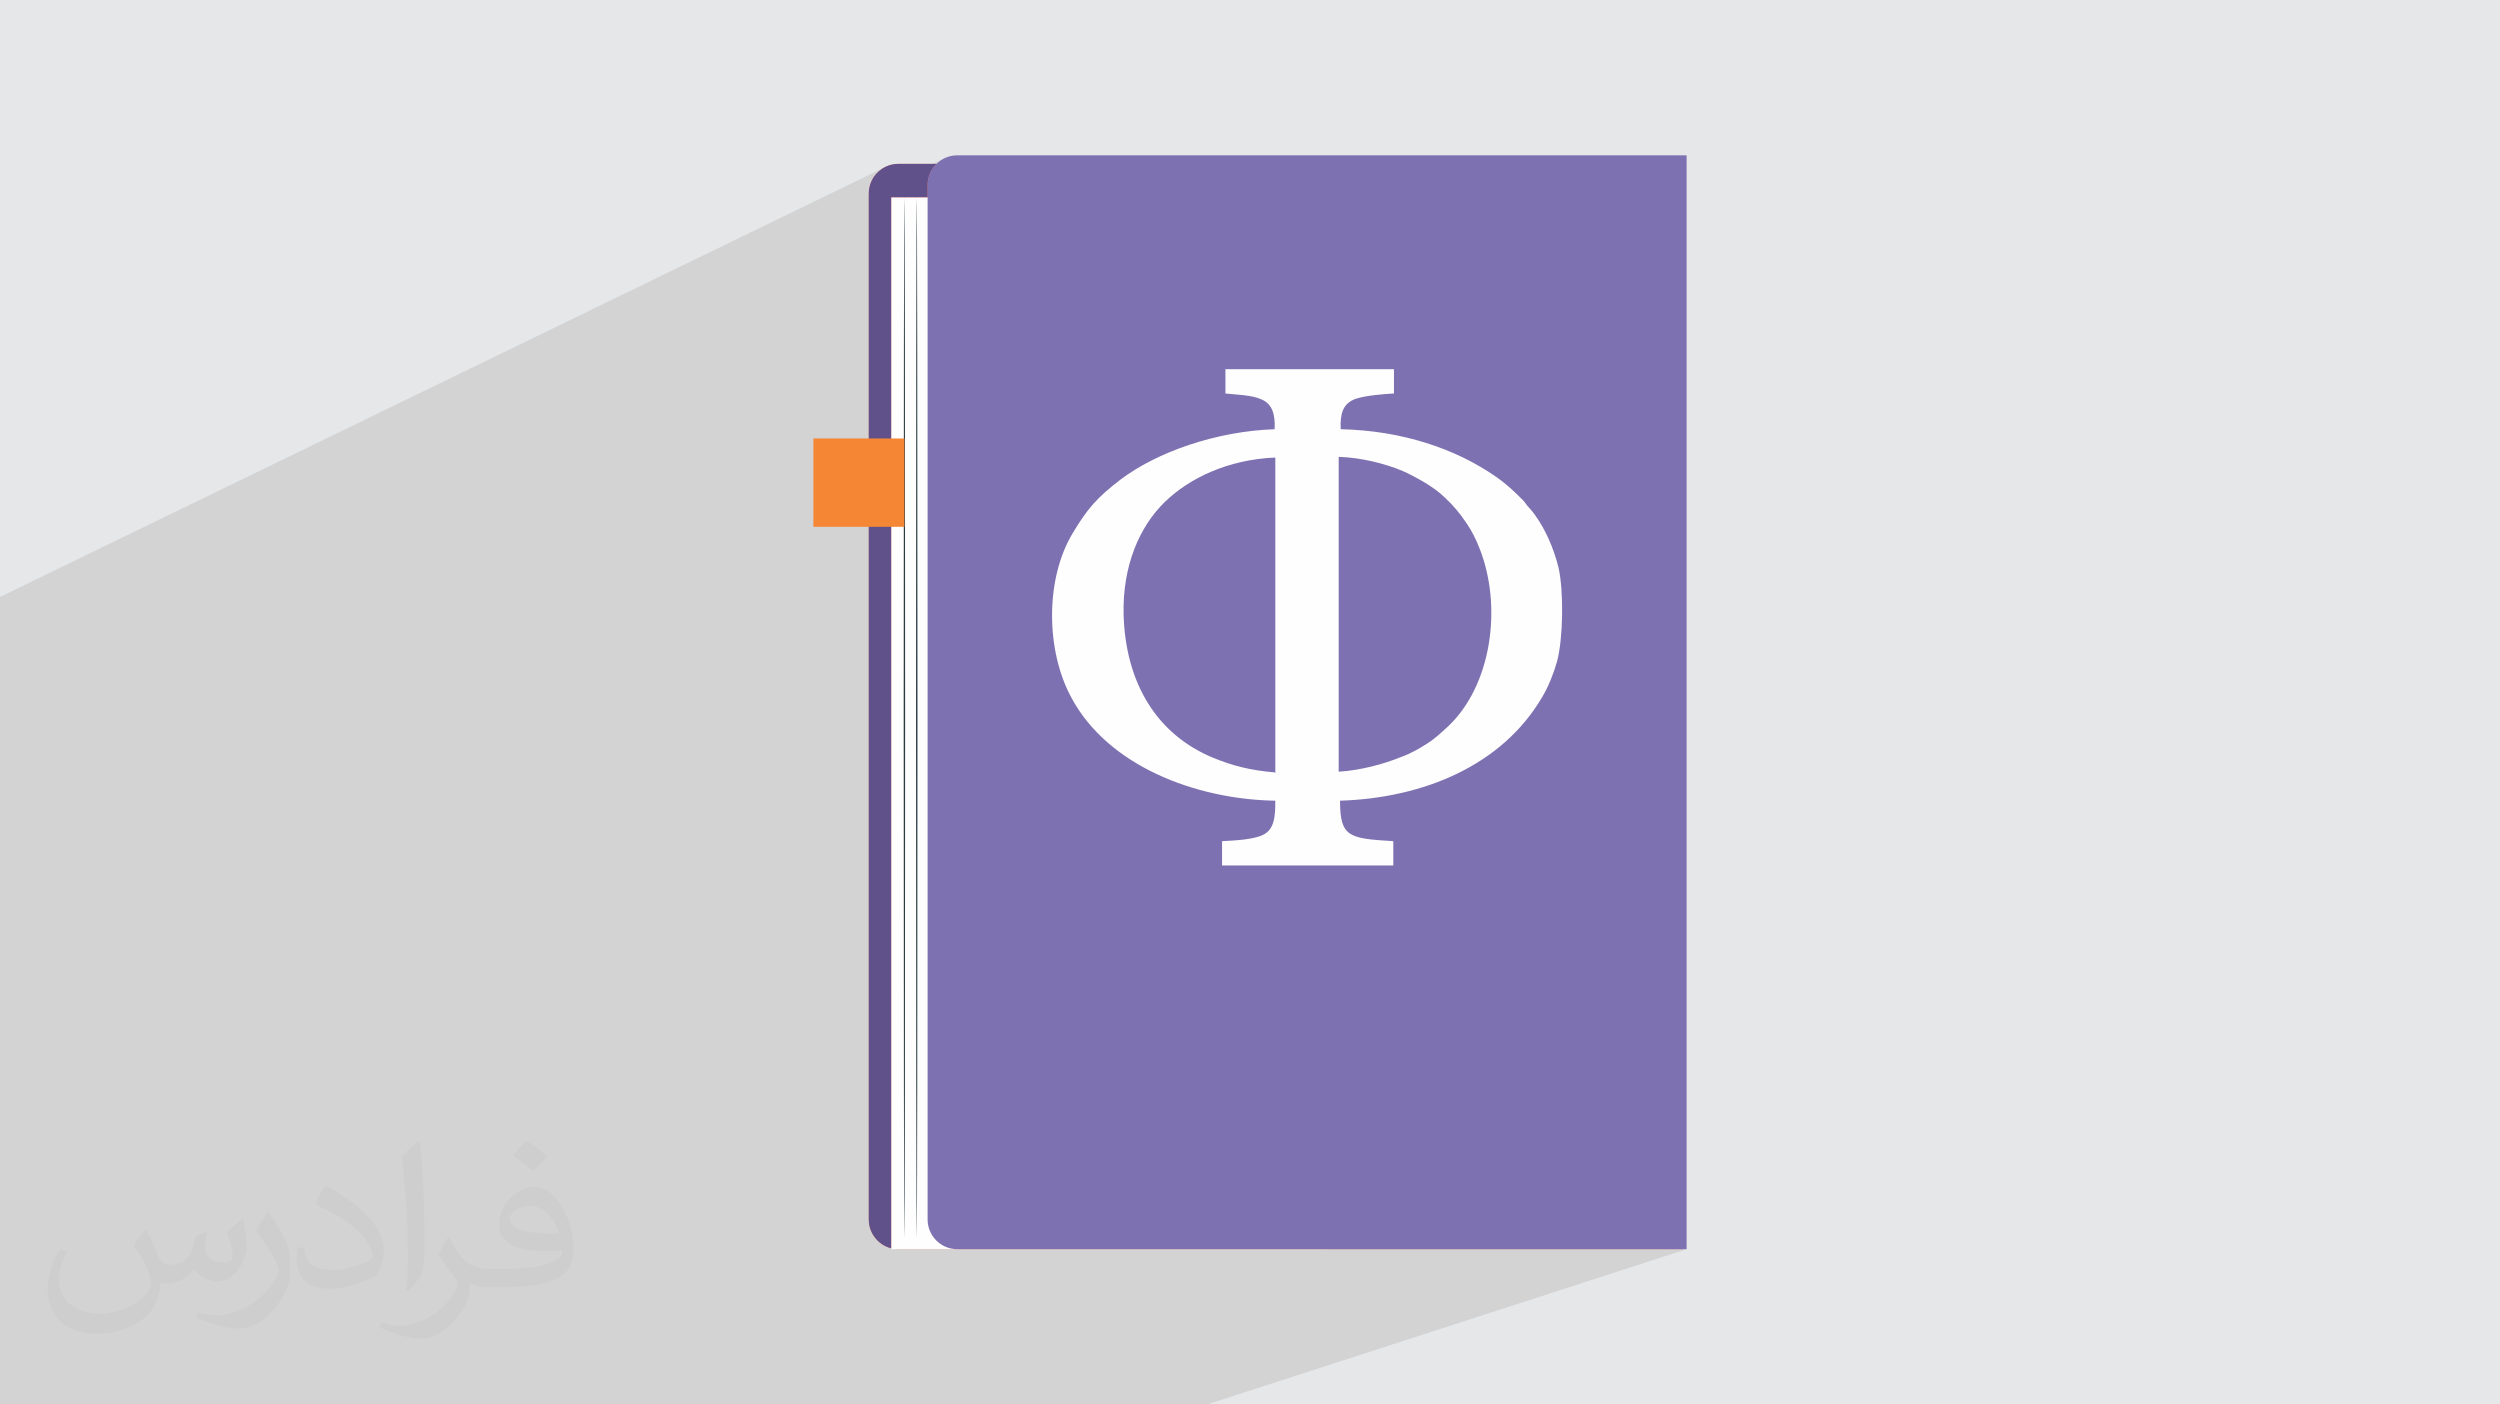
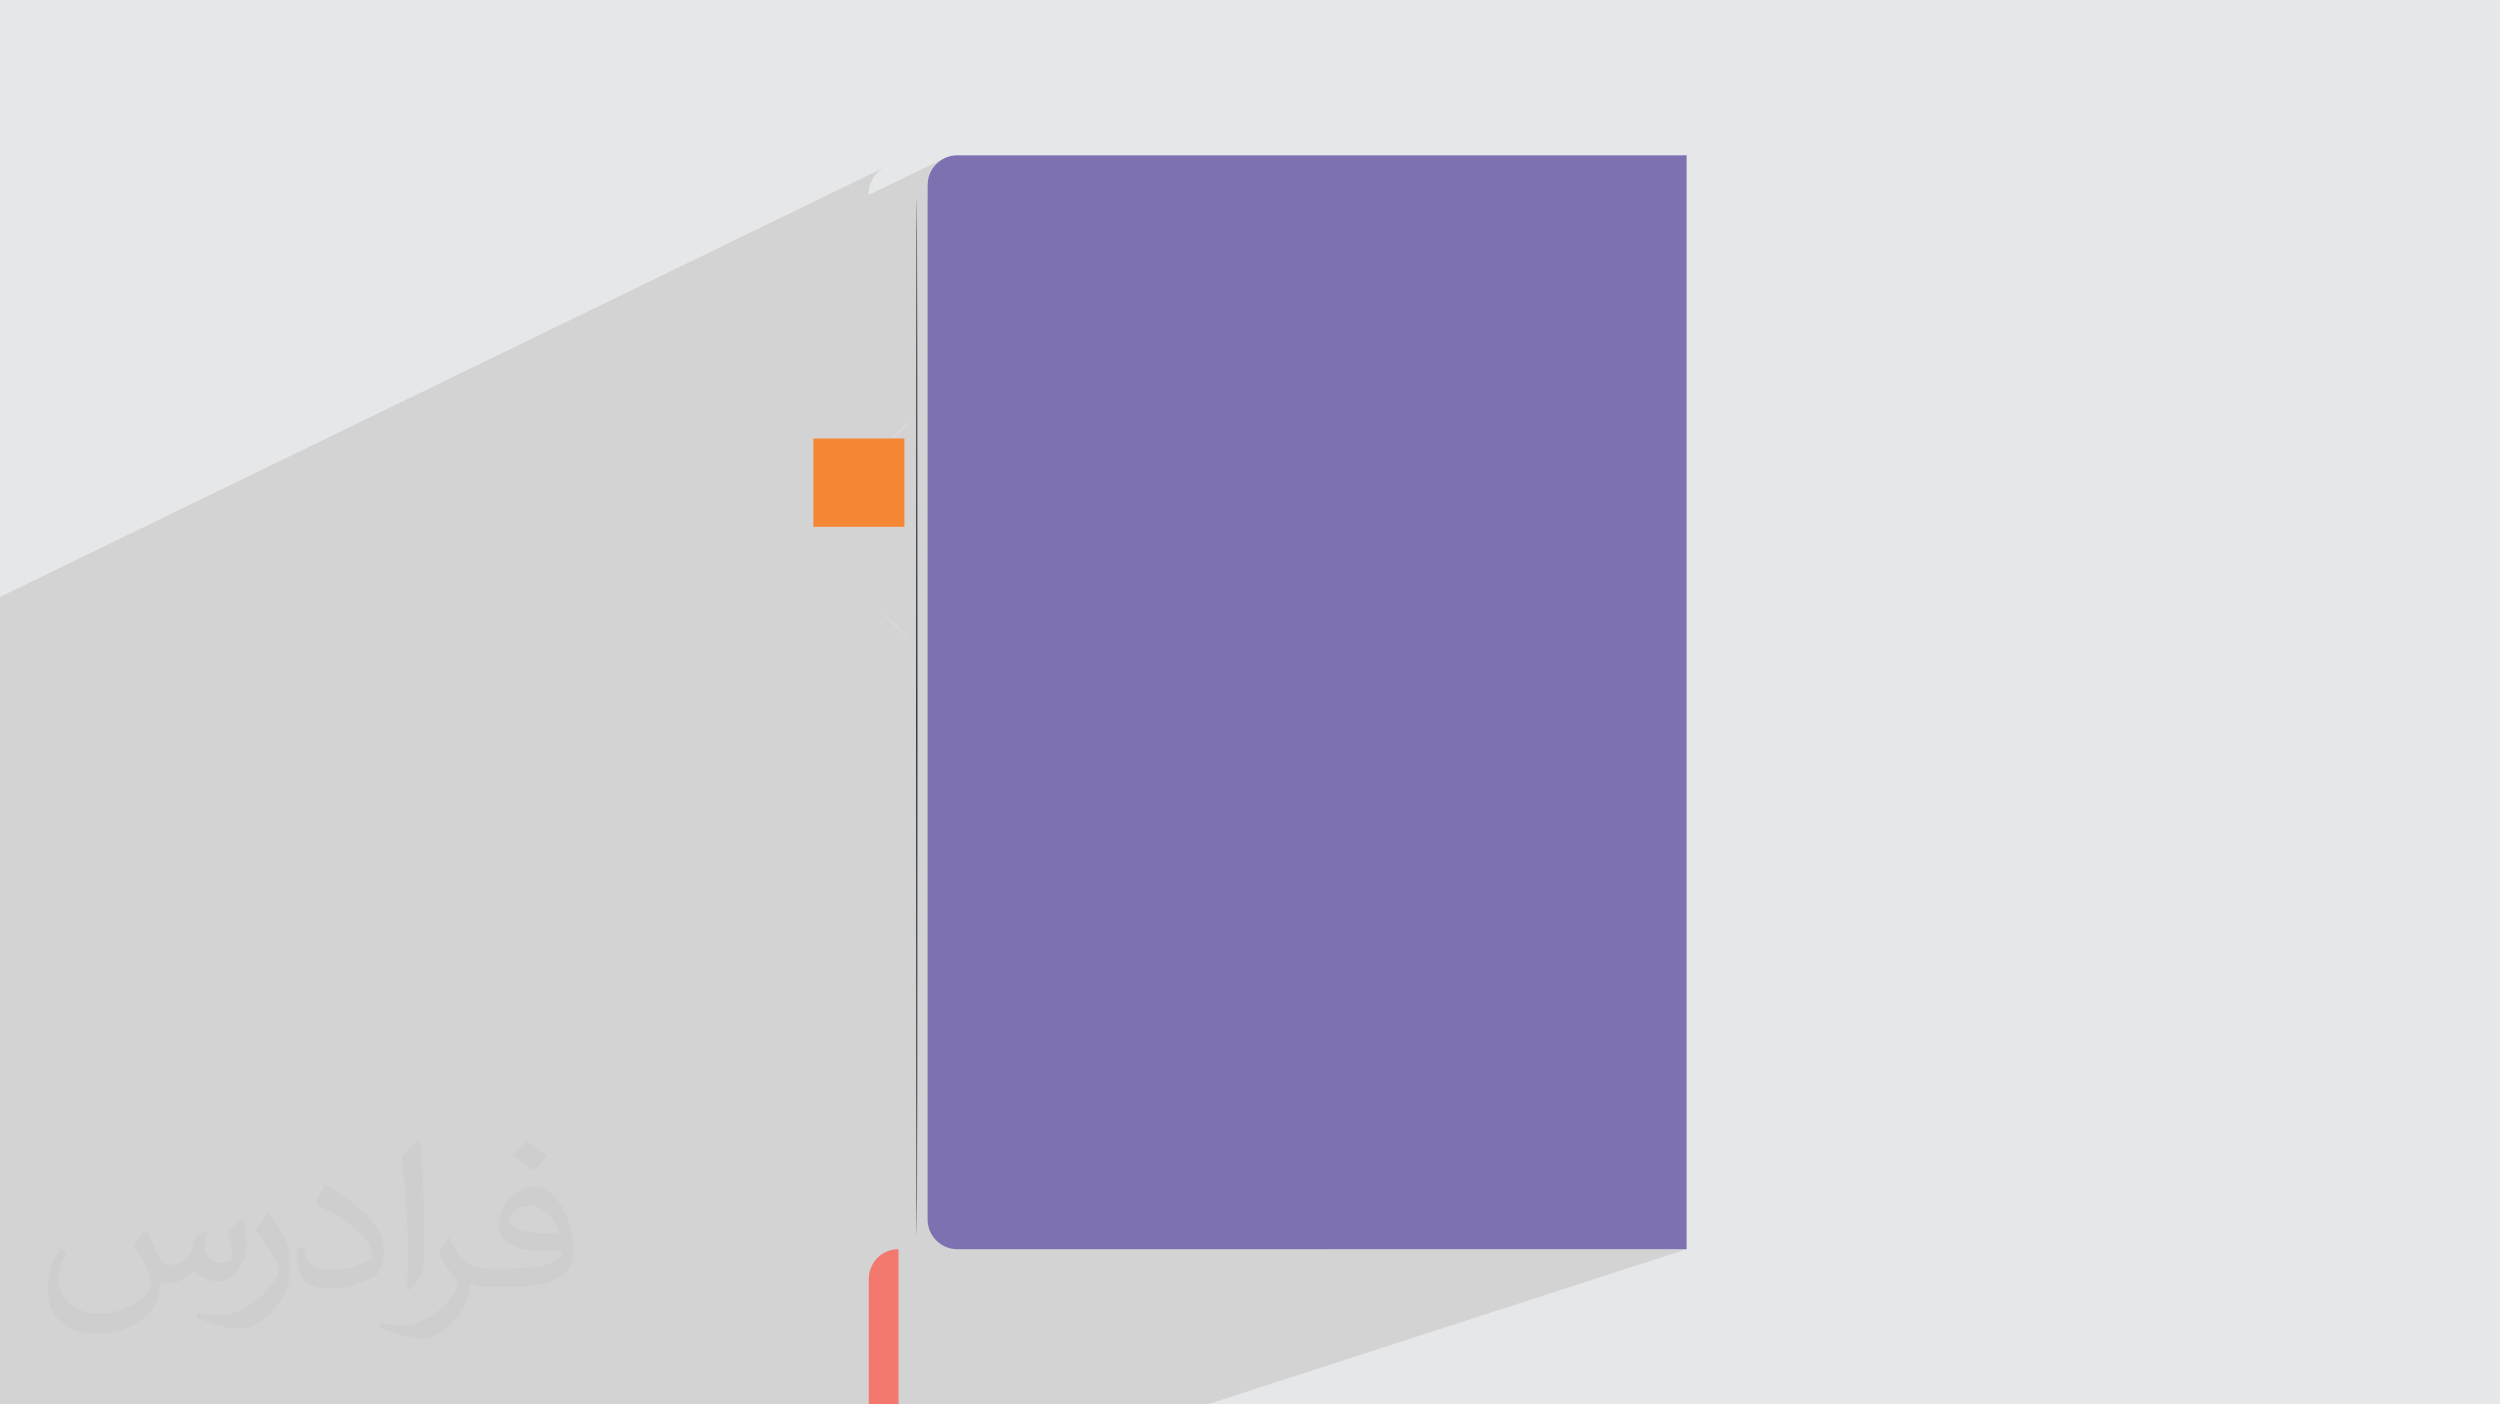
<svg xmlns="http://www.w3.org/2000/svg" xml:space="preserve" width="94.192mm" height="52.917mm" version="1.1" style="shape-rendering:geometricPrecision; text-rendering:geometricPrecision; image-rendering:optimizeQuality; fill-rule:evenodd; clip-rule:evenodd" viewBox="0 0 9404.92 5283.66">
  <defs>
    <style type="text/css">
   
    .fil10 {fill:#FEFEFE}
    .fil0 {fill:#E6E7E8}
    .fil7 {fill:#7E71B1;fill-rule:nonzero}
    .fil5 {fill:#60518A;fill-rule:nonzero}
    .fil8 {fill:#2C3C43;fill-rule:nonzero}
    .fil3 {fill:#D9DAD9;fill-rule:nonzero}
    .fil4 {fill:#F3786E;fill-rule:nonzero}
    .fil9 {fill:#F58634;fill-rule:nonzero}
    .fil6 {fill:#FEFEFE;fill-rule:nonzero}
    .fil2 {fill:#373435;fill-opacity:0.031}
    .fil1 {fill:#2B2A29;fill-opacity:0.102}
   
  </style>
  </defs>
  <g id="Layer_x0020_1">
    <polygon class="fil0" points="-0,0 9404.92,0 9404.92,5283.66 -0,5283.66 " />
    <polygon class="fil1" points="-0,4002.12 -0,3873.25 -0,3870.77 -0,3868.61 -0,3854.14 -0,3806.58 -0,3775.98 -0,3758.33 -0,3749.36 -0,3744.93 -0,3742.56 -0,3737.62 -0,3709.3 -0,3709.16 -0,3694.2 -0,3640.64 -0,3620.66 -0,3580.99 -0,3509.97 -0,3483.14 -0,3431.61 -0,3347.01 -0,3188.94 -0,3182.68 -0,3164.6 -0,3145.16 -0,3135.73 -0,3135.62 -0,3047.56 -0,3026.99 -0,2416.33 -0,2398.91 -0,2379.04 -0,2374.67 -0,2357.95 -0,2357.94 -0,2312.47 -0,2308.17 -0,2308.15 -0,2245.66 -0,2245.64 3326.81,629.92 3326.65,630.02 3326.81,629.94 3317.6,635.54 3308.99,641.97 3301.06,649.18 3293.84,657.12 3287.41,665.71 3281.82,674.92 3277.11,684.67 3277.11,684.69 3273.35,694.94 3273.35,694.96 3270.6,705.64 3270.6,705.66 3268.91,716.73 3268.91,716.75 3268.33,728.16 3268.33,728.18 3268.33,732.99 3548.12,597.78 3538.9,603.37 3530.31,609.81 3522.37,617.02 3515.16,624.95 3508.72,633.55 3503.13,642.77 3498.42,652.53 3494.66,662.8 3491.9,673.51 3490.22,684.6 3489.64,696.03 3489.64,742.91 3489.64,742.92 4991.16,742.92 4991.16,1547.32 5090.93,1504.1 5099.53,1500.54 5106.95,1498.25 5114.9,1496.12 5123.3,1494.18 5132.1,1492.37 5141.24,1490.72 5150.62,1489.22 5160.21,1487.84 5169.91,1486.59 5179.68,1485.46 5189.44,1484.44 5199.13,1483.52 5208.67,1482.71 5218.01,1481.98 5227.07,1481.33 5235.79,1480.76 5244.1,1480.25 4991.16,1589.48 4991.16,1735.32 5036.12,1716.11 5036.13,1718.66 5051.9,1719.37 5067.81,1720.54 5083.79,1722.12 5099.82,1724.13 5115.82,1726.52 5131.76,1729.27 5147.6,1732.37 5163.26,1735.77 5178.73,1739.49 5193.94,1743.47 5208.83,1747.71 5223.38,1752.19 5237.53,1756.86 5251.23,1761.72 5264.43,1766.75 5277.08,1771.92 5286.79,1776.37 5296.84,1781.16 5307.17,1786.27 5317.7,1791.66 5328.36,1797.31 5339.1,1803.22 5349.82,1809.34 5360.46,1815.67 5370.96,1822.18 5381.23,1828.84 5391.22,1835.63 5400.84,1842.54 5410.04,1849.54 5418.74,1856.6 5426.85,1863.71 5434.33,1870.84 5446.35,1882.27 5457.76,1893.78 5468.62,1905.48 5479.04,1917.45 5489.1,1929.77 5498.9,1942.53 5508.51,1955.83 5518.04,1969.76 5524.69,1979.72 5531.28,1990.49 5537.74,2001.9 5544.04,2013.83 5550.09,2026.11 5555.84,2038.6 5561.24,2051.14 5566.22,2063.61 5573.94,2084.27 5580.91,2105.37 5587.13,2126.85 5592.62,2148.66 5597.37,2170.77 5601.37,2193.14 5604.63,2215.74 5607.16,2238.5 5608.95,2261.41 5610,2284.4 5610.31,2307.47 5609.87,2330.54 5608.71,2353.59 5606.8,2376.57 5604.16,2399.46 5600.78,2422.19 5596.67,2444.74 5591.82,2467.07 5586.23,2489.12 5579.92,2510.87 5572.87,2532.27 5565.08,2553.28 5556.57,2573.87 5547.32,2593.99 5537.34,2613.6 5526.62,2632.65 5515.18,2651.13 5503.01,2668.97 5490.1,2686.13 5476.47,2702.59 5462.1,2718.29 5447.01,2733.21 5437.6,2741.77 5428.27,2750.3 5418.89,2758.75 5409.29,2767.13 5399.34,2775.39 5388.87,2783.51 5377.76,2791.43 5365.85,2799.16 5355.26,2805.81 5344.41,2812.4 5333.26,2818.86 5321.77,2825.16 5309.94,2831.21 5297.72,2836.97 5285.08,2842.37 4991.16,2957.06 4991.16,3031.63 5041.2,3012.22 5070.85,3010.93 5100.35,3008.97 5129.66,3006.34 5158.78,3003.03 5187.68,2999.04 5216.32,2994.36 5244.71,2988.99 5272.8,2982.93 5300.59,2976.18 5328.02,2968.73 5355.11,2960.58 5381.82,2951.72 5408.13,2942.16 4991.16,3103.01 4991.16,3255.71 5241.57,3255.71 4991.16,3350.43 4991.16,4699.39 6332.23,4699.39 6344.94,4699.39 4540.74,5283.66 4528.69,5283.66 3258.37,5283.66 1941.89,5283.66 1732.26,5283.66 1698.11,5283.66 1698.08,5283.66 1683.46,5283.66 1639.65,5283.66 1539.47,5283.66 1331.92,5283.66 1331.87,5283.66 -0,5283.66 -0,5238.33 -0,5029.16 -0,5028.5 -0,4982.02 -0,4981.8 -0,4967.97 -0,4950.78 -0,4904.72 -0,4904.69 -0,4904.62 -0,4894.93 -0,4887.38 -0,4866.28 -0,4798.68 -0,4795.65 -0,4668.67 -0,4347.09 -0,4289.06 -0,4252.25 -0,4141.15 -0,4140.5 -0,4123.88 -0,4088.1 " />
    <path class="fil2" d="M548.54 4627.69c17.95,27.21 29.6,53.36 40.96,82.43 8.45,16.91 12.93,48.09 52.57,48.09 11.61,0 28.28,-3.42 43.06,-11.61 16.63,-8.73 29.32,-21.94 35.94,-42l15.85 -53.36 38.57 -19.02 2.64 2.64c-5.27,20.09 -6.59,39.36 -6.59,54.43 0,44.63 38.57,61.56 69.22,61.56 17.95,0 34.09,-8.73 34.09,-25.11 0,-21.13 -8.98,-57.06 -20.62,-89.29 17.95,-17.95 35.94,-35.94 56.53,-50.47l3.17 1.6c8.98,38.04 14,75.56 14,100.66 0,24.57 -10.83,51.79 -19.81,69.49 -18.49,34.87 -51.25,62.62 -90.87,62.62 -30.1,0 -63.65,-15.07 -86.66,-43.06l-1.32 0c-21.66,26.96 -55.22,51.25 -108.86,51.25l-16.63 0c-2.64,35.41 -10.29,60.49 -21.94,82.95 -31.95,62.34 -126.81,106.47 -216.1,106.47 -124.17,0 -186.51,-71.59 -186.51,-166.96 0,-58.91 19.27,-113.6 48.88,-152.42l24.29 10.04c-18.49,35.41 -30.91,68.68 -30.91,101.45 0,89.29 72.66,131.83 156.4,131.83 77.68,0 173.83,-49.41 191.28,-106.72 -6.59,-62.62 -30.1,-91.93 -66.04,-148.99 10.83,-19.02 24.83,-38.04 42.28,-58.38l3.17 0 0 0 0 0 -0.02 -0.09zm1432.13 -336.04c26.15,16.39 51.79,35.66 76.87,57.85 -14,19.81 -31.45,37.79 -53.11,53.64 -25.11,-20.34 -50.19,-37.79 -75.84,-56.27 17.42,-19.55 34.62,-38.29 52.04,-55.22l0 0 0 0 0 0 0 0 0 0 0.03 0zm13.47 244.11c-42.28,0 -76.87,27.75 -76.87,48.34 0,44.13 84.53,57.85 185.72,57.31 -12.68,-51.79 -57.06,-105.68 -108.86,-105.68l0.01 0.03zm-94.86 236.19c54.96,0 103.04,-1.6 139.74,-10.83 40.96,-10.29 75.56,-30.91 75.56,-45.17 0,-3.7 0,-8.19 -1.32,-11.89 -22.98,2.11 -49.41,2.11 -72.38,2.11 -74.49,0 -131.55,-16.91 -154.02,-58.66 -5.55,-11.61 -9.51,-24.57 -9.51,-39.36 0,-40.43 17.42,-79.79 48.09,-107 25.61,-22.45 53.89,-36.44 82.67,-36.44 52.04,0 93.51,41.75 122.57,107.54 15.85,35.94 26.68,77.4 26.68,129.72 0,34.87 -9.51,64.19 -31.17,85.85 -40.43,39.11 -114.92,53.89 -229.04,53.89l-51.79 0 0 0 -13.47 0c-28.28,0 -48.62,-5.02 -64.72,-17.42l-2.64 0c0.79,6.59 1.32,12.93 1.32,19.02 0,25.61 -8.45,58.38 -25.61,84.53 -50.72,75.3 -105.68,108.04 -153.24,108.04 -48.09,0 -107,-18.49 -160.11,-42.54l9.51 -18.49c17.17,7.13 40.96,11.89 73.7,11.89 85.85,0 198.66,-82.43 212.66,-163 -3.17,-6.59 -8.98,-15.32 -17.17,-24.57 -25.11,-29.85 -40.96,-54.68 -55.75,-80.83 12.68,-25.11 24.29,-45.17 35.13,-63.4l4.49 -0.53c36.72,74.77 69.99,117.55 144.23,117.55l11.61 0 0 0 53.89 0 0 0 0 0 0 0 0 0 0 0 0.09 0.01zm-371.98 79c6.34,-34.34 6.87,-72.91 6.87,-108.86l0 -53.36c0,-99.6 -12.68,-244.36 -22.98,-338.68 17.95,-19.27 43.06,-42 62.87,-57.31l5.81 1.6c13.47,118.62 16.63,256 16.63,383.06 0,33.3 -1.32,65.79 -4.49,89.55 -1.85,30.1 -19.27,52.83 -56.53,87.7l-8.19 -3.7zm-382.8 -157.19c1.85,46.77 24.83,83.49 105.15,83.49 49.93,0 92.19,-12.93 138.96,-35.13 8.45,-3.7 12.93,-8.73 12.93,-12.93 0,-29.32 -22.45,-68.15 -60.23,-103.55 -36.72,-33.3 -85.34,-62.62 -130.76,-82.18 -15.6,-6.59 -20.62,-13.47 -20.62,-20.09 0,-13.47 17.95,-41.75 32.77,-62.09l5.02 -0.53c52.04,27.21 110.17,67.64 153.24,112.53 39.11,41.47 63.4,83.49 63.4,129.19 0,33.81 -10.29,65.51 -26.96,95.11 -57.06,28.79 -117.83,50.72 -178.06,50.72 -73.17,0 -123.1,-34.34 -123.1,-114.92 0,-8.73 0,-22.19 3.17,-39.64l25.11 0 0 0 0 0 0 0 0 0 0 0 -0.02 0zm-132.37 -132.9l45.45 73.45c16.63,27.21 32.23,56.81 32.23,103.55l0 59.7c0,48.34 -30.91,100.13 -80.83,151.38 -39.11,34.62 -73.7,49.41 -105.68,49.41 -47.55,0 -101.98,-14.79 -164.85,-41.75l7.13 -18.49c19.81,5.27 42.79,9.77 71.06,9.77 90.36,-0.53 182.8,-66.57 225.08,-147.15 5.02,-9.26 6.87,-17.95 6.87,-24.04 0,-9.26 -5.02,-19.55 -8.98,-28.79 -22.98,-43.31 -48.62,-82.95 -76.87,-119.68 14.79,-23.25 29.6,-45.7 45.7,-67.9l3.7 0.53 0 0 0 0 0 0 0 0 0 0 -0.02 0.01z" />
    <g id="_2798461604896">
      <path class="fil3" d="M3318.75 2303.54c-0.45,0.55 5.12,6.97 14.54,16.9 9.41,9.92 22.63,23.35 37.43,37.94 14.82,14.61 28.44,27.61 38.48,36.83 10.04,9.23 16.51,14.69 17.02,14.18 0.51,-0.51 -5.05,-6.9 -14.46,-16.82 -9.41,-9.93 -22.65,-23.39 -37.52,-38.03 -14.86,-14.63 -28.51,-27.67 -38.55,-36.9 -10.03,-9.23 -16.48,-14.66 -16.94,-14.1z" />
      <path class="fil3" d="M3320.36 1688.66c0.56,0.46 6.98,-5.13 16.9,-14.55 9.92,-9.4 23.35,-22.62 37.95,-37.42 14.59,-14.83 27.6,-28.44 36.83,-38.49 9.22,-10.03 14.69,-16.51 14.18,-17.01 -0.51,-0.51 -6.9,5.05 -16.82,14.46 -9.93,9.4 -23.39,22.67 -38.03,37.52 -14.64,14.85 -27.67,28.5 -36.9,38.55 -9.23,10.03 -14.65,16.49 -14.11,16.94z" />
-       <path class="fil4" d="M3380.07 4699.39l2952.16 0 0 -4082.93 -2952.16 0c-61.72,0 -111.74,50.01 -111.74,111.72l0 3859.47c0,61.71 50.02,111.74 111.74,111.74z" />
-       <path class="fil5" d="M3353.22 4696.12l0 -3953.22 136.41 0 0 -46.9c0,-31.15 12.74,-59.31 33.3,-79.57l-142.86 0c-61.72,0 -111.74,50.01 -111.74,111.72l0 3859.47c0,52.45 36.15,96.47 84.89,108.49l0 0.01z" />
-       <polygon class="fil6" points="4991.16,4699.39 3353.22,4699.39 3353.22,742.92 4991.16,742.92 " />
+       <path class="fil4" d="M3380.07 4699.39c-61.72,0 -111.74,50.01 -111.74,111.72l0 3859.47c0,61.71 50.02,111.74 111.74,111.74z" />
      <path class="fil7" d="M3601.38 4699.39l2743.57 0 0 -4115.1 -2743.57 0c-61.71,0 -111.74,50.03 -111.74,111.74l0 3891.62c0,61.71 50.03,111.74 111.74,111.74z" />
      <path class="fil8" d="M3448.78 742.92c-1.5,0 -2.71,876.19 -2.71,1956.79 0,1080.97 1.21,1956.99 2.71,1956.99 1.49,0 2.72,-876.01 2.72,-1956.99 0,-1080.59 -1.23,-1956.79 -2.72,-1956.79z" />
-       <path class="fil8" d="M3402.35 742.92c-1.49,0 -2.7,876.19 -2.7,1956.79 0,1080.97 1.21,1956.99 2.7,1956.99 1.5,0 2.72,-876.01 2.72,-1956.99 0,-1080.59 -1.22,-1956.79 -2.72,-1956.79z" />
      <polygon class="fil9" points="3402.35,1981.85 3059.97,1981.85 3059.97,1649.51 3402.35,1649.51 " />
-       <path class="fil10" d="M5036.13 1718.66c83.7,2.54 175.02,25.36 240.96,53.26 50.72,22.83 119.21,60.88 157.25,98.92 32.97,30.43 58.34,60.88 83.7,98.92 17.75,25.36 35.51,60.88 48.19,93.85 86.24,218.13 45.65,514.89 -119.21,669.61 -25.36,22.83 -48.19,45.65 -81.17,65.95 -27.9,17.75 -58.34,35.51 -93.85,48.19 -68.49,27.9 -154.72,50.72 -235.88,55.8l0 -1187.03 0.01 2.55zm-240.96 1187.03c-91.31,-7.61 -159.79,-25.36 -233.35,-55.8 -213.06,-88.78 -327.19,-284.08 -334.8,-535.18 -5.07,-187.7 60.88,-334.8 154.72,-426.11 91.31,-88.78 235.88,-159.79 415.97,-167.4l0 1187.03 -2.54 -2.55zm441.33 -1516.76l-626.49 0 0 91.31c43.11,5.07 98.92,5.07 136.96,22.83 40.58,17.75 50.72,58.34 48.19,111.6 -220.67,7.61 -443.87,86.24 -580.83,190.23 -86.24,65.95 -124.28,109.06 -180.09,202.91 -101.46,169.94 -101.46,438.8 -2.54,618.88 136.96,253.64 464.16,380.45 765.99,385.53 0,58.34 -2.54,109.06 -48.19,129.35 -38.04,17.75 -106.53,20.29 -152.18,22.83l0 91.31 644.24 0 0 -91.31c-167.4,-10.14 -200.38,-15.22 -200.38,-152.18 317.05,-10.14 611.26,-134.43 760.92,-390.6 22.83,-38.04 43.11,-88.78 55.8,-134.43 22.83,-86.24 25.36,-263.78 5.07,-352.56 -17.75,-71.02 -48.19,-142.03 -88.78,-197.84 -7.61,-10.14 -15.22,-20.29 -22.83,-27.9 -10.14,-10.14 -12.68,-17.75 -20.29,-25.36 -32.97,-32.97 -58.34,-58.34 -101.46,-88.78 -152.18,-106.53 -355.09,-175.02 -585.9,-180.09 -2.54,-58.34 7.61,-96.38 55.8,-114.14 38.04,-12.68 101.46,-17.75 144.57,-20.29l0 -91.31 -7.6 -0.01z" />
    </g>
  </g>
</svg>